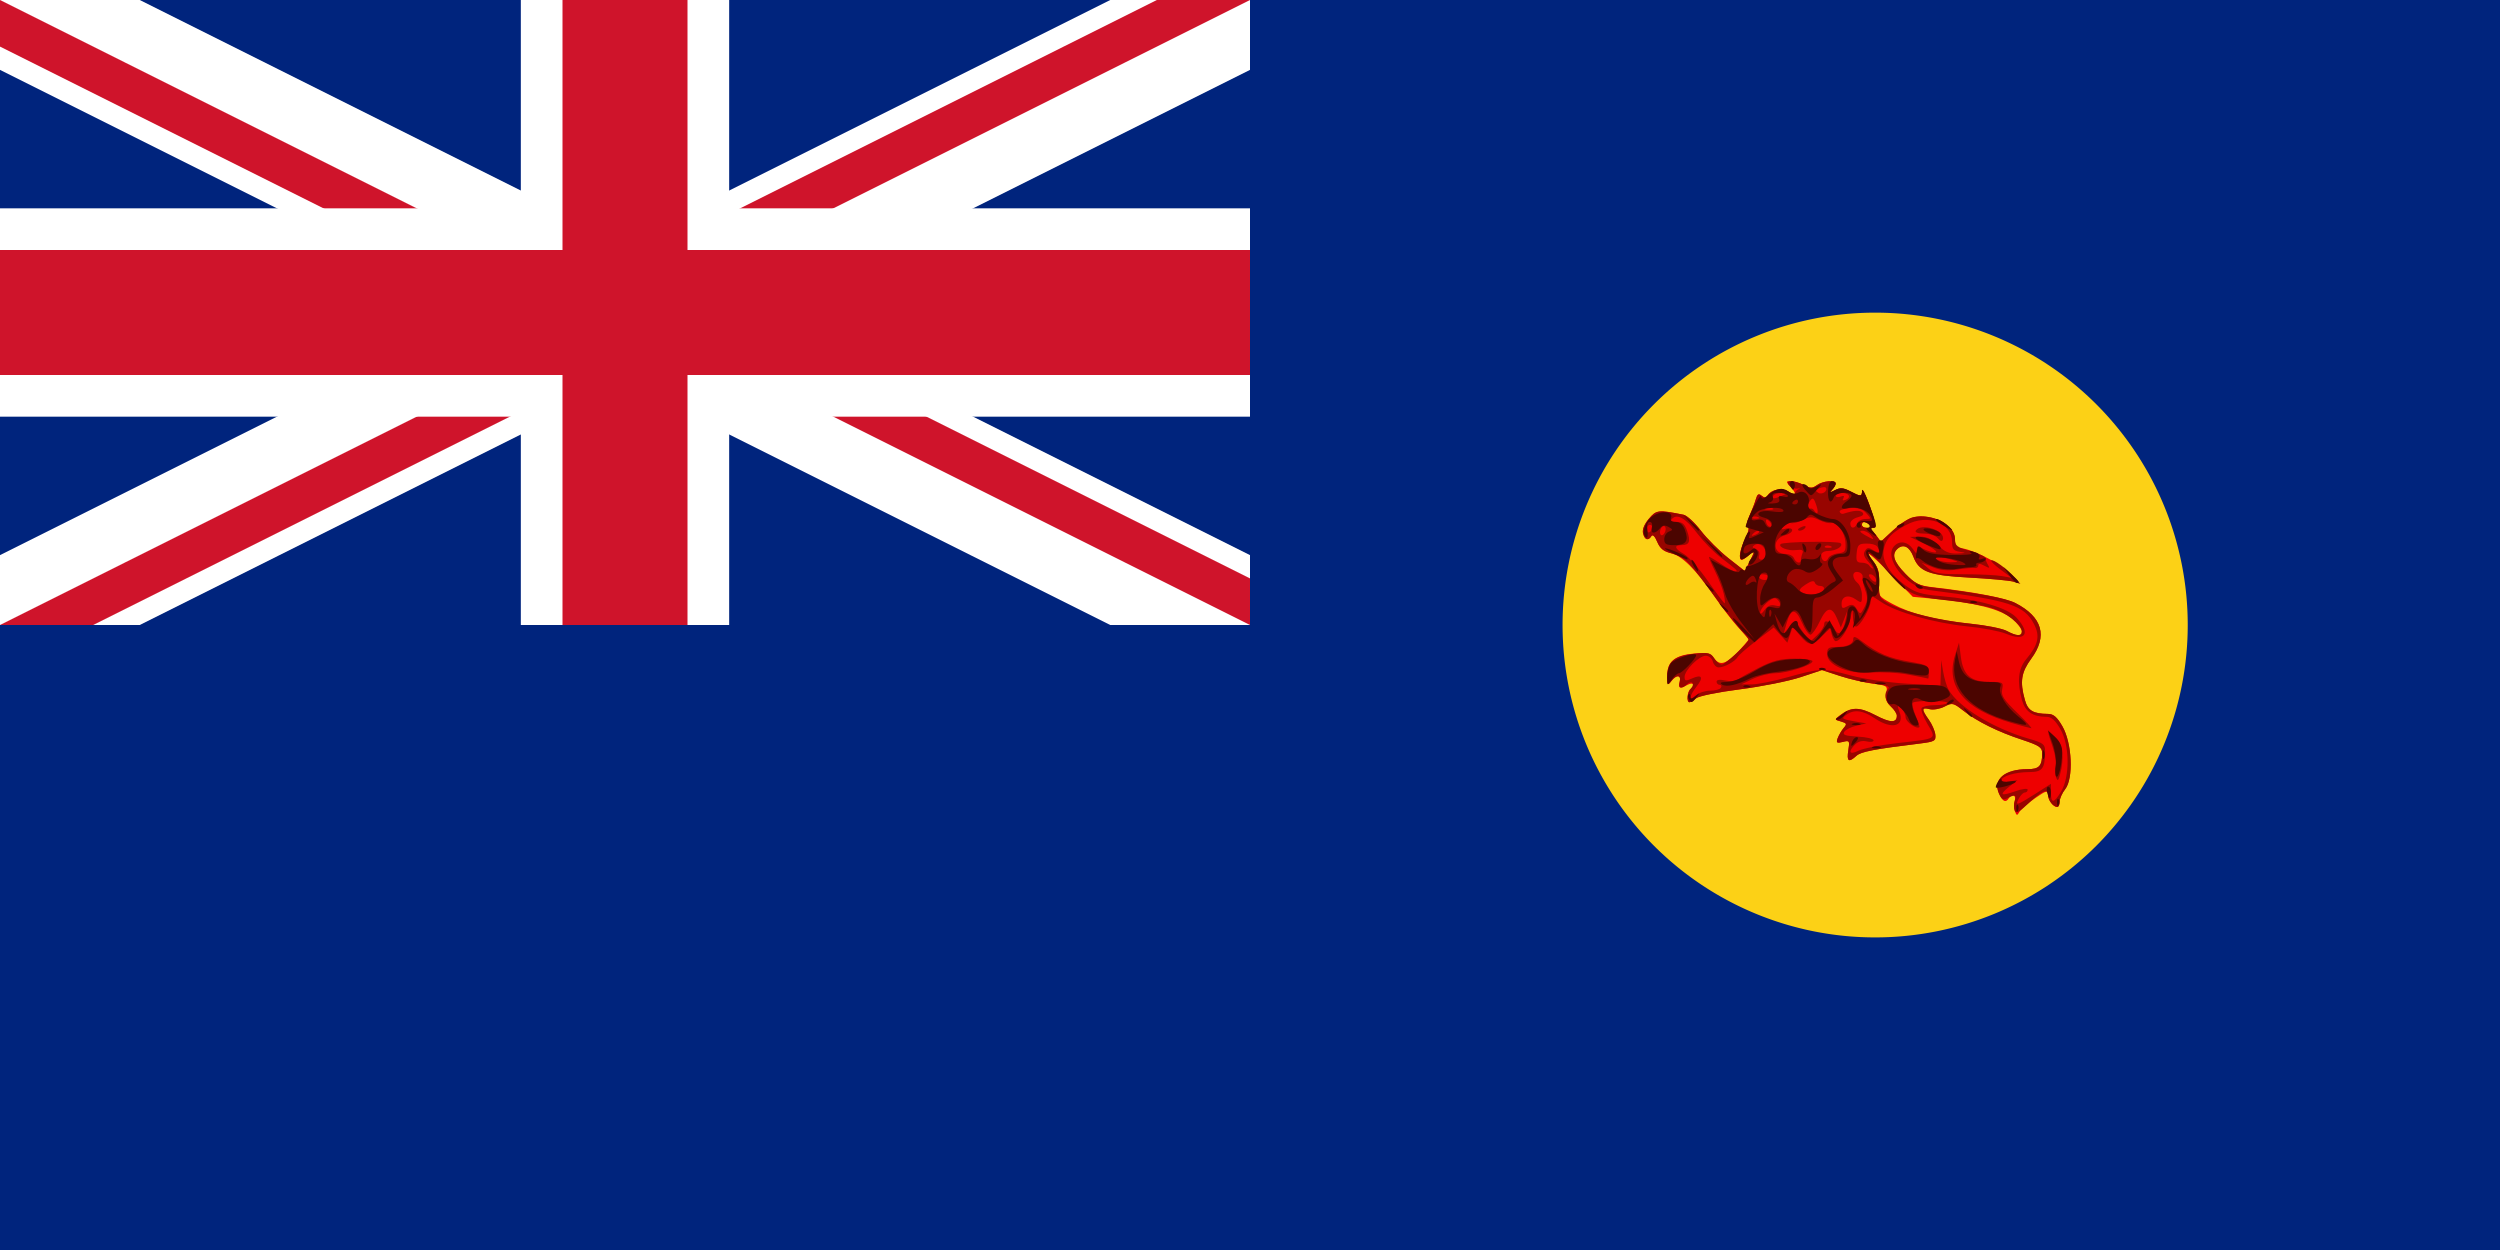
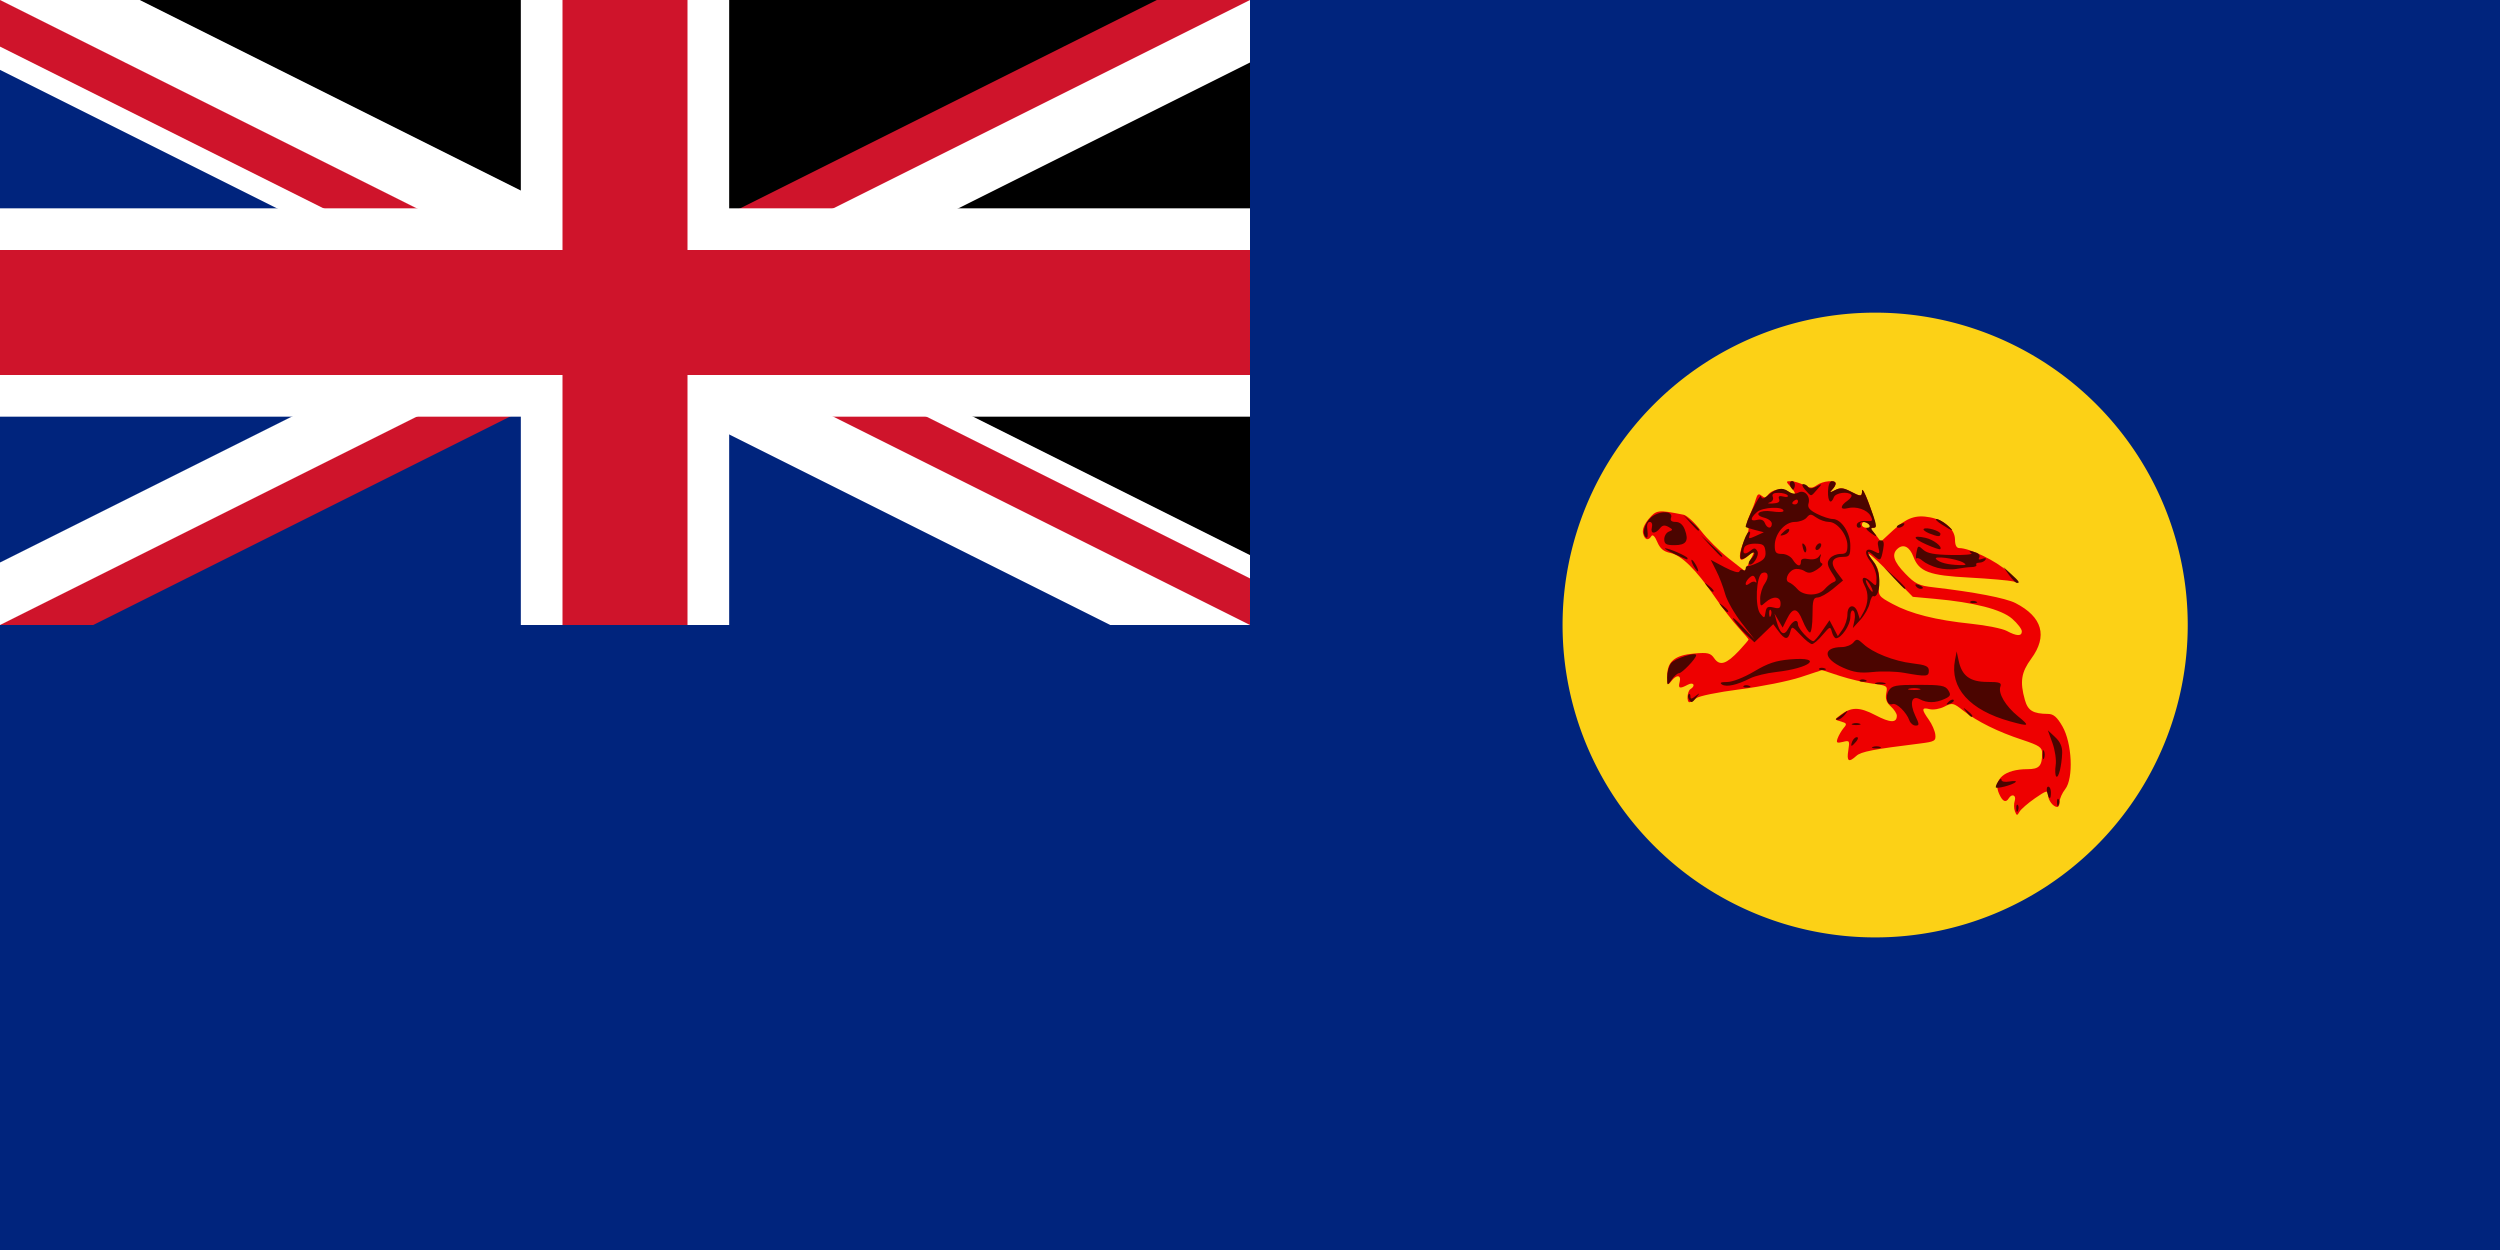
<svg xmlns="http://www.w3.org/2000/svg" xmlns:ns1="http://sodipodi.sourceforge.net/DTD/sodipodi-0.dtd" xmlns:ns2="http://www.inkscape.org/namespaces/inkscape" version="1.0" baseProfile="full" preserveAspectRatio="xMidYMid meet" zoomAndPan="magnify" id="Government_Ensign_of_the_United_Kingdom" viewBox="-15 -7.5 30 15" width="600" height="300" ns1:version="0.32" ns2:version="0.46" ns1:docname="Missing_Blue_Ensign.svg" ns2:output_extension="org.inkscape.output.svg.inkscape" ns1:docbase="C:\Documents and Settings\Brendan!\Desktop">
  <ns1:namedview ns2:window-height="750" ns2:window-width="1280" ns2:pageshadow="2" ns2:pageopacity="0.0" guidetolerance="10.0" gridtolerance="10.0" objecttolerance="10.0" borderopacity="1.0" bordercolor="#666666" pagecolor="#ffffff" id="base" width="600px" height="300px" ns2:zoom="1" ns2:cx="365.94298" ns2:cy="125" ns2:window-x="-8" ns2:window-y="-8" ns2:current-layer="Government_Ensign_of_the_United_Kingdom" showgrid="false" />
  <defs id="defs3">
    <ns2:perspective ns1:type="inkscape:persp3d" ns2:vp_x="0 : 150 : 1" ns2:vp_y="0 : 1000 : 0" ns2:vp_z="600 : 150 : 1" ns2:persp3d-origin="300 : 100 : 1" id="perspective21" />
    <clipPath id="border">
      <rect x="-15" y="-7.5" width="30" height="15" id="rect6" />
    </clipPath>
    <ns2:perspective id="perspective2401" ns2:persp3d-origin="372.04724 : 350.78739 : 1" ns2:vp_z="744.09448 : 526.18109 : 1" ns2:vp_y="0 : 1000 : 0" ns2:vp_x="0 : 526.18109 : 1" ns1:type="inkscape:persp3d" />
    <ns2:perspective id="perspective2600" ns2:persp3d-origin="300 : 100 : 1" ns2:vp_z="600 : 150 : 1" ns2:vp_y="0 : 1000 : 0" ns2:vp_x="0 : 150 : 1" ns1:type="inkscape:persp3d" />
  </defs>
  <rect x="-15" y="-7.5" width="30" height="15" id="rect8" style="fill: rgb(0, 36, 125);" />
  <path ns1:type="arc" style="opacity: 1; fill: rgb(252, 209, 22); fill-opacity: 1; stroke: none; stroke-width: 10; stroke-linecap: butt; stroke-linejoin: bevel; stroke-miterlimit: 4; stroke-dasharray: none; stroke-opacity: 1;" id="path2626" ns1:cx="5.2249999" ns1:cy="-0.47499999" ns1:rx="3.875" ns1:ry="3.7750001" d="M 9.1,-0.475 A 3.875,3.775 0 1 1 1.35,-0.475 A 3.875,3.775 0 1 1 9.1,-0.475 z" transform="matrix(0.968, 0, 0, 0.993, 2.444, 0.472)" />
  <g id="canton" transform="matrix(0.5, 0, 0, 0.5, -7.5, -3.75)">
    <g clip-path="url(#border)" id="g11">
      <circle r="20" id="circle13" cx="0" cy="0" ns1:cx="0" ns1:cy="0" ns1:rx="20" ns1:ry="20" style="fill: rgb(0, 36, 125);" />
-       <path d="M -20,-10 L 20,10 M -20,10 L 20,-10" id="diags_white" style="stroke: rgb(255, 255, 255); stroke-width: 3;" />
+       <path d="M -20,-10 L 20,10 L 20,-10" id="diags_white" style="stroke: rgb(255, 255, 255); stroke-width: 3;" />
      <path d="M -20,-10 L 20,10 M -20,10 L 20,-10" id="diags_red" style="stroke: rgb(207, 20, 43); stroke-width: 2;" />
      <path d="M 0,0 L 20,10 L 17,10 L -3,0 M 0,0 L 20,-10 L 23,-10 L 3,0 M 0,0 L -20,10 L -23,10 L -3,0 M 0,0 L -20,-10 L -17,-10 L 3,0" id="eraser_white" style="fill: rgb(255, 255, 255); stroke: none;" />
      <path d="M -20,0 L 20,0 M 0,-10 L 0,10" id="cross_white" style="stroke: rgb(255, 255, 255); stroke-width: 5;" />
      <path d="M -20,0 L 20,0 M 0,-10 L 0,10" id="cross_red" style="stroke: rgb(207, 20, 43); stroke-width: 3;" />
    </g>
  </g>
  <path id="path2176" d="M 9.179,2.236 C 9.166,2.202 9.165,2.145 9.177,2.11 C 9.198,2.042 9.143,2.019 9.105,2.08 C 9.07,2.137 9.031,2.12 8.989,2.025 C 8.911,1.854 9.054,1.73 9.33,1.73 C 9.471,1.73 9.506,1.692 9.506,1.538 C 9.506,1.469 9.472,1.446 9.271,1.379 C 8.977,1.283 8.725,1.158 8.56,1.028 C 8.44,0.933 8.427,0.931 8.334,0.979 C 8.28,1.007 8.2,1.021 8.156,1.01 C 8.058,0.985 8.056,1.011 8.146,1.137 C 8.184,1.19 8.219,1.271 8.224,1.316 C 8.232,1.391 8.216,1.4 8.041,1.422 C 7.481,1.491 7.332,1.52 7.277,1.57 C 7.184,1.655 7.158,1.637 7.18,1.503 C 7.198,1.388 7.195,1.382 7.114,1.403 C 7.042,1.421 7.032,1.414 7.052,1.359 C 7.065,1.323 7.097,1.269 7.123,1.237 C 7.166,1.188 7.162,1.178 7.092,1.158 C 7.013,1.136 7.013,1.135 7.082,1.083 C 7.214,0.981 7.312,0.981 7.505,1.082 C 7.684,1.176 7.762,1.178 7.762,1.088 C 7.762,1.063 7.729,1.013 7.69,0.977 C 7.638,0.931 7.622,0.885 7.635,0.819 C 7.653,0.731 7.646,0.726 7.473,0.704 C 7.373,0.691 7.195,0.649 7.078,0.611 L 6.864,0.541 L 6.607,0.626 C 6.465,0.673 6.137,0.739 5.878,0.772 C 5.612,0.806 5.383,0.853 5.352,0.88 C 5.322,0.906 5.287,0.927 5.274,0.927 C 5.237,0.927 5.246,0.794 5.285,0.77 C 5.352,0.729 5.322,0.679 5.253,0.717 C 5.155,0.769 5.135,0.762 5.156,0.683 C 5.178,0.597 5.117,0.592 5.055,0.674 C 5.013,0.729 5.008,0.722 5.007,0.61 C 5.006,0.438 5.099,0.361 5.333,0.342 C 5.494,0.328 5.527,0.336 5.572,0.401 C 5.638,0.495 5.717,0.47 5.87,0.307 C 5.932,0.24 5.983,0.181 5.983,0.174 C 5.983,0.168 5.928,0.104 5.861,0.03 C 5.793,-0.043 5.664,-0.211 5.573,-0.344 C 5.352,-0.666 5.177,-0.838 5.043,-0.865 C 4.963,-0.881 4.921,-0.917 4.887,-0.997 C 4.86,-1.063 4.832,-1.091 4.817,-1.067 C 4.78,-1.007 4.737,-1.02 4.717,-1.098 C 4.705,-1.143 4.73,-1.207 4.786,-1.274 C 4.877,-1.382 4.898,-1.384 5.203,-1.323 C 5.244,-1.314 5.338,-1.228 5.411,-1.131 C 5.485,-1.035 5.634,-0.886 5.742,-0.801 L 5.938,-0.647 L 5.986,-0.741 C 6.065,-0.899 6.065,-0.908 5.994,-0.844 C 5.956,-0.811 5.915,-0.783 5.902,-0.783 C 5.858,-0.783 5.878,-0.908 5.944,-1.036 C 5.982,-1.112 5.994,-1.169 5.973,-1.176 C 5.952,-1.184 5.959,-1.234 5.993,-1.309 C 6.023,-1.375 6.058,-1.465 6.07,-1.509 C 6.088,-1.572 6.104,-1.581 6.14,-1.551 C 6.173,-1.523 6.193,-1.524 6.21,-1.552 C 6.257,-1.628 6.381,-1.651 6.463,-1.599 C 6.555,-1.541 6.565,-1.572 6.483,-1.662 C 6.429,-1.722 6.43,-1.726 6.492,-1.726 C 6.529,-1.726 6.599,-1.704 6.649,-1.678 C 6.725,-1.639 6.749,-1.639 6.804,-1.679 C 6.874,-1.73 7.029,-1.743 7.029,-1.698 C 7.029,-1.683 7.01,-1.649 6.986,-1.624 C 6.95,-1.586 6.956,-1.585 7.02,-1.618 C 7.082,-1.65 7.12,-1.647 7.202,-1.605 C 7.332,-1.537 7.343,-1.538 7.345,-1.612 C 7.346,-1.646 7.387,-1.566 7.435,-1.435 C 7.521,-1.201 7.523,-1.113 7.441,-1.196 C 7.39,-1.246 7.343,-1.249 7.343,-1.202 C 7.343,-1.183 7.366,-1.167 7.394,-1.167 C 7.422,-1.167 7.473,-1.13 7.508,-1.084 L 7.57,-1 L 7.716,-1.135 C 7.881,-1.287 7.988,-1.325 8.16,-1.292 C 8.334,-1.26 8.46,-1.148 8.46,-1.025 C 8.46,-0.959 8.478,-0.923 8.511,-0.923 C 8.637,-0.923 8.956,-0.768 9.094,-0.64 C 9.222,-0.52 9.232,-0.502 9.158,-0.523 C 9.11,-0.535 8.873,-0.556 8.632,-0.569 C 8.148,-0.594 8.028,-0.639 7.96,-0.821 C 7.916,-0.937 7.843,-0.976 7.775,-0.919 C 7.695,-0.852 7.721,-0.763 7.864,-0.616 C 7.983,-0.493 8.026,-0.472 8.204,-0.452 C 8.689,-0.396 9.066,-0.324 9.186,-0.263 C 9.509,-0.097 9.574,0.133 9.375,0.404 C 9.255,0.567 9.237,0.68 9.298,0.897 C 9.334,1.028 9.396,1.065 9.576,1.067 C 9.642,1.067 9.685,1.105 9.749,1.216 C 9.865,1.417 9.884,1.84 9.783,1.969 C 9.746,2.016 9.716,2.083 9.716,2.119 C 9.716,2.155 9.703,2.184 9.688,2.184 C 9.638,2.184 9.576,2.102 9.576,2.036 C 9.576,1.98 9.556,1.985 9.42,2.079 C 9.335,2.138 9.251,2.211 9.234,2.241 C 9.206,2.291 9.2,2.29 9.179,2.236 z M 9.262,0.076 C 9.262,0.049 9.21,-0.019 9.146,-0.075 C 9.018,-0.187 8.688,-0.272 8.216,-0.314 L 7.954,-0.338 L 7.703,-0.595 C 7.45,-0.856 7.346,-0.933 7.483,-0.758 C 7.539,-0.687 7.555,-0.624 7.547,-0.505 C 7.537,-0.348 7.539,-0.346 7.71,-0.253 C 7.928,-0.135 8.227,-0.059 8.653,-0.015 C 8.837,0.004 9.029,0.043 9.081,0.071 C 9.201,0.136 9.262,0.137 9.262,0.076 z" style="fill: rgb(238, 0, 0);" />
-   <path id="path2174" d="M 9.176,2.226 C 9.165,2.198 9.165,2.145 9.177,2.11 C 9.2,2.037 9.181,2.03 9.09,2.078 C 9.04,2.105 9.02,2.094 8.988,2.024 C 8.911,1.854 9.055,1.73 9.33,1.73 C 9.471,1.73 9.506,1.692 9.506,1.538 C 9.506,1.469 9.472,1.446 9.271,1.379 C 8.977,1.283 8.725,1.158 8.56,1.028 C 8.44,0.933 8.427,0.931 8.334,0.979 C 8.28,1.007 8.2,1.021 8.156,1.01 C 8.058,0.985 8.056,1.011 8.146,1.137 C 8.184,1.19 8.219,1.271 8.224,1.316 C 8.232,1.391 8.216,1.4 8.041,1.422 C 7.481,1.491 7.332,1.52 7.277,1.57 C 7.184,1.655 7.158,1.637 7.18,1.503 C 7.198,1.388 7.195,1.382 7.114,1.403 C 7.042,1.421 7.032,1.414 7.052,1.359 C 7.065,1.323 7.097,1.269 7.123,1.237 C 7.166,1.188 7.162,1.178 7.092,1.158 C 7.013,1.136 7.013,1.135 7.082,1.083 C 7.214,0.981 7.312,0.981 7.505,1.082 C 7.684,1.176 7.762,1.178 7.762,1.088 C 7.762,1.063 7.731,1.015 7.692,0.98 C 7.616,0.91 7.602,0.822 7.659,0.765 C 7.685,0.739 7.636,0.721 7.494,0.705 C 7.382,0.692 7.195,0.65 7.078,0.611 L 6.864,0.541 L 6.607,0.626 C 6.465,0.673 6.137,0.739 5.878,0.772 C 5.612,0.806 5.383,0.853 5.352,0.88 C 5.322,0.906 5.287,0.927 5.274,0.927 C 5.234,0.927 5.248,0.804 5.292,0.76 C 5.314,0.738 5.322,0.708 5.308,0.695 C 5.295,0.681 5.265,0.689 5.243,0.712 C 5.179,0.775 5.135,0.761 5.156,0.683 C 5.178,0.597 5.117,0.592 5.055,0.674 C 5.013,0.729 5.008,0.722 5.007,0.61 C 5.006,0.441 5.093,0.369 5.331,0.345 C 5.501,0.327 5.528,0.333 5.569,0.399 C 5.595,0.44 5.636,0.474 5.661,0.474 C 5.703,0.474 5.983,0.213 5.983,0.174 C 5.983,0.164 5.942,0.114 5.892,0.062 C 5.842,0.01 5.709,-0.158 5.597,-0.312 C 5.263,-0.769 5.219,-0.814 5.07,-0.855 C 4.965,-0.883 4.92,-0.918 4.886,-0.999 C 4.859,-1.064 4.832,-1.091 4.817,-1.067 C 4.78,-1.007 4.737,-1.02 4.717,-1.098 C 4.705,-1.143 4.73,-1.207 4.786,-1.274 C 4.877,-1.382 4.898,-1.384 5.203,-1.323 C 5.244,-1.314 5.338,-1.228 5.411,-1.131 C 5.485,-1.035 5.634,-0.886 5.742,-0.801 L 5.938,-0.647 L 5.986,-0.741 C 6.065,-0.899 6.065,-0.908 5.994,-0.844 C 5.956,-0.811 5.915,-0.783 5.902,-0.783 C 5.858,-0.783 5.878,-0.908 5.944,-1.036 C 5.982,-1.112 5.994,-1.169 5.973,-1.176 C 5.952,-1.184 5.959,-1.234 5.993,-1.309 C 6.023,-1.375 6.058,-1.465 6.07,-1.509 C 6.088,-1.572 6.104,-1.581 6.14,-1.551 C 6.173,-1.523 6.193,-1.524 6.21,-1.552 C 6.257,-1.628 6.381,-1.651 6.463,-1.599 C 6.506,-1.572 6.541,-1.565 6.541,-1.583 C 6.541,-1.601 6.561,-1.623 6.585,-1.631 C 6.609,-1.639 6.601,-1.642 6.569,-1.637 C 6.536,-1.632 6.491,-1.65 6.468,-1.677 C 6.414,-1.743 6.524,-1.743 6.649,-1.678 C 6.725,-1.639 6.749,-1.639 6.804,-1.679 C 6.874,-1.73 7.029,-1.743 7.029,-1.698 C 7.029,-1.683 7.01,-1.649 6.986,-1.624 C 6.95,-1.586 6.956,-1.585 7.02,-1.618 C 7.082,-1.65 7.12,-1.647 7.202,-1.605 C 7.332,-1.537 7.343,-1.538 7.345,-1.612 C 7.346,-1.646 7.387,-1.566 7.435,-1.435 C 7.521,-1.201 7.523,-1.113 7.441,-1.196 C 7.39,-1.246 7.343,-1.249 7.343,-1.202 C 7.343,-1.183 7.366,-1.167 7.394,-1.167 C 7.422,-1.167 7.473,-1.13 7.508,-1.084 L 7.57,-1 L 7.716,-1.135 C 7.797,-1.209 7.903,-1.28 7.952,-1.292 C 8.174,-1.348 8.46,-1.202 8.46,-1.033 C 8.46,-0.95 8.48,-0.934 8.643,-0.887 C 8.744,-0.859 8.826,-0.819 8.827,-0.8 C 8.827,-0.781 8.841,-0.745 8.857,-0.719 C 8.881,-0.68 8.873,-0.679 8.813,-0.711 C 8.761,-0.739 8.739,-0.739 8.739,-0.713 C 8.739,-0.692 8.719,-0.679 8.695,-0.684 C 8.671,-0.688 8.578,-0.68 8.489,-0.666 C 8.372,-0.648 8.288,-0.655 8.192,-0.694 L 8.059,-0.748 L 8.141,-0.678 C 8.211,-0.619 8.274,-0.609 8.564,-0.609 C 8.751,-0.609 8.958,-0.599 9.022,-0.587 L 9.14,-0.566 L 9.009,-0.663 C 8.937,-0.716 8.885,-0.767 8.894,-0.775 C 8.915,-0.796 9.088,-0.671 9.175,-0.572 L 9.245,-0.493 L 9.158,-0.52 C 9.11,-0.534 8.873,-0.556 8.632,-0.569 C 8.148,-0.594 8.028,-0.639 7.96,-0.821 C 7.916,-0.937 7.843,-0.976 7.775,-0.919 C 7.695,-0.852 7.721,-0.763 7.864,-0.615 C 7.976,-0.5 8.033,-0.47 8.17,-0.453 C 8.758,-0.381 9.07,-0.322 9.184,-0.264 C 9.509,-0.097 9.575,0.132 9.375,0.404 C 9.255,0.567 9.237,0.68 9.298,0.897 C 9.334,1.028 9.396,1.065 9.576,1.067 C 9.642,1.067 9.685,1.105 9.749,1.216 C 9.865,1.417 9.884,1.84 9.783,1.969 C 9.746,2.016 9.716,2.083 9.716,2.119 C 9.716,2.155 9.703,2.184 9.688,2.184 C 9.638,2.184 9.576,2.102 9.576,2.036 C 9.576,1.955 9.495,1.994 9.319,2.161 C 9.223,2.251 9.191,2.265 9.176,2.226 z M 9.421,2.028 L 9.611,1.906 L 9.611,2.01 C 9.611,2.145 9.646,2.142 9.732,2.001 C 9.84,1.824 9.837,1.443 9.725,1.25 C 9.663,1.143 9.617,1.102 9.558,1.102 C 9.393,1.102 9.303,1.04 9.264,0.903 C 9.203,0.681 9.218,0.525 9.314,0.411 C 9.46,0.237 9.483,0.134 9.408,-0.011 C 9.29,-0.238 9.118,-0.294 8.147,-0.42 C 7.868,-0.457 7.593,-0.81 7.734,-0.951 C 7.799,-1.016 7.892,-1 7.952,-0.915 C 8,-0.846 8.006,-0.845 8.006,-0.902 C 8.006,-0.948 8.018,-0.957 8.05,-0.932 C 8.074,-0.913 8.131,-0.889 8.177,-0.877 C 8.293,-0.849 8.223,-0.915 8.052,-0.995 L 7.919,-1.057 L 8.035,-1.06 C 8.12,-1.062 8.179,-1.034 8.256,-0.958 C 8.337,-0.876 8.389,-0.854 8.489,-0.858 C 8.594,-0.863 8.6,-0.866 8.521,-0.878 C 8.441,-0.89 8.425,-0.91 8.425,-0.995 C 8.425,-1.226 8.133,-1.338 7.879,-1.203 C 7.694,-1.105 7.629,-1.034 7.604,-0.903 C 7.579,-0.771 7.678,-0.61 7.866,-0.474 C 7.983,-0.389 8.055,-0.367 8.294,-0.346 C 8.75,-0.307 9.088,-0.209 9.201,-0.085 C 9.373,0.104 9.305,0.203 9.072,0.105 C 8.998,0.074 8.786,0.034 8.602,0.016 C 8.211,-0.024 7.757,-0.152 7.576,-0.275 C 7.45,-0.361 7.448,-0.361 7.448,-0.289 C 7.448,-0.205 7.319,0.02 7.271,0.02 C 7.253,0.02 7.237,-0.031 7.235,-0.094 L 7.231,-0.207 L 7.205,-0.076 C 7.182,0.047 7.085,0.194 7.028,0.194 C 7.014,0.194 6.994,0.159 6.982,0.117 L 6.962,0.039 L 6.863,0.134 C 6.738,0.254 6.707,0.253 6.599,0.125 L 6.512,0.021 L 6.48,0.116 L 6.448,0.212 L 6.366,0.121 L 6.285,0.03 L 6.082,0.184 C 5.971,0.269 5.867,0.358 5.853,0.383 C 5.82,0.439 5.692,0.509 5.623,0.509 C 5.595,0.509 5.564,0.477 5.554,0.439 C 5.544,0.4 5.507,0.369 5.469,0.369 C 5.389,0.369 5.215,0.542 5.215,0.623 C 5.215,0.673 5.228,0.676 5.303,0.642 C 5.423,0.587 5.447,0.627 5.359,0.738 C 5.268,0.854 5.262,0.925 5.349,0.846 C 5.384,0.814 5.462,0.788 5.521,0.788 C 5.581,0.788 5.64,0.772 5.651,0.753 C 5.663,0.734 5.656,0.718 5.636,0.718 C 5.616,0.718 5.599,0.701 5.599,0.68 C 5.599,0.657 5.638,0.651 5.705,0.666 C 5.764,0.679 5.83,0.674 5.853,0.655 C 5.877,0.636 5.992,0.572 6.109,0.512 C 6.279,0.426 6.367,0.404 6.537,0.404 C 6.654,0.404 6.75,0.418 6.75,0.435 C 6.75,0.481 6.446,0.578 6.299,0.579 C 6.231,0.58 6.112,0.61 6.035,0.646 L 5.896,0.712 L 6.018,0.713 C 6.085,0.714 6.281,0.675 6.454,0.626 C 6.844,0.517 6.88,0.516 7.213,0.606 C 7.364,0.648 7.66,0.691 7.884,0.704 L 8.285,0.728 L 8.29,0.575 L 8.294,0.421 L 8.318,0.561 C 8.331,0.638 8.359,0.733 8.381,0.773 C 8.495,0.98 8.917,1.24 9.341,1.363 C 9.521,1.415 9.541,1.431 9.541,1.515 C 9.54,1.726 9.509,1.765 9.348,1.765 C 9.184,1.765 9.018,1.815 9.018,1.864 C 9.018,1.881 9.061,1.888 9.114,1.878 L 9.21,1.861 L 9.112,1.939 C 8.985,2.041 9.007,2.058 9.187,1.994 C 9.267,1.966 9.332,1.958 9.332,1.976 C 9.332,1.995 9.317,2.01 9.298,2.01 C 9.28,2.01 9.248,2.041 9.227,2.08 C 9.176,2.175 9.201,2.168 9.421,2.028 z M 9.673,1.83 C 9.661,1.798 9.659,1.74 9.669,1.7 C 9.68,1.661 9.663,1.554 9.632,1.464 C 9.56,1.251 9.56,1.25 9.663,1.346 C 9.754,1.431 9.775,1.601 9.719,1.8 C 9.7,1.87 9.691,1.876 9.673,1.83 z M 9.14,1.176 C 8.569,1.01 8.341,0.735 8.462,0.357 L 8.508,0.212 L 8.53,0.382 C 8.558,0.603 8.65,0.683 8.877,0.683 C 9.037,0.683 9.043,0.687 9.026,0.773 C 9.012,0.846 9.044,0.896 9.205,1.052 C 9.312,1.156 9.389,1.241 9.375,1.239 C 9.361,1.238 9.255,1.209 9.14,1.176 z M 7.902,0.596 C 7.777,0.572 7.578,0.561 7.46,0.571 C 7.185,0.593 6.925,0.485 6.925,0.348 C 6.925,0.279 6.942,0.264 7.027,0.264 C 7.166,0.264 7.239,0.232 7.239,0.169 C 7.239,0.129 7.266,0.137 7.352,0.202 C 7.535,0.342 7.666,0.397 7.913,0.44 C 8.124,0.477 8.146,0.489 8.146,0.564 C 8.146,0.611 8.142,0.646 8.137,0.643 C 8.132,0.64 8.026,0.619 7.902,0.596 z M 8.254,-1.041 C 8.227,-1.073 8.155,-1.097 8.087,-1.097 C 8.016,-1.097 7.976,-1.112 7.989,-1.132 C 8.051,-1.232 8.35,-1.134 8.314,-1.025 C 8.305,-0.999 8.284,-1.005 8.254,-1.041 z M 7.762,1.418 C 8.259,1.361 8.239,1.374 8.13,1.189 C 8.079,1.102 8.047,1.016 8.059,0.997 C 8.071,0.978 8.141,0.962 8.216,0.962 C 8.29,0.962 8.358,0.951 8.367,0.936 C 8.387,0.905 7.985,0.902 7.954,0.933 C 7.942,0.945 7.957,1.014 7.987,1.086 C 8.017,1.158 8.038,1.221 8.033,1.226 C 7.999,1.255 7.867,1.162 7.867,1.107 C 7.867,1.071 7.843,1.021 7.813,0.996 C 7.767,0.958 7.764,0.963 7.793,1.04 C 7.861,1.217 7.703,1.259 7.497,1.12 C 7.353,1.022 7.248,1.01 7.153,1.079 C 7.094,1.122 7.103,1.129 7.242,1.154 L 7.396,1.181 L 7.278,1.208 C 7.213,1.223 7.147,1.256 7.131,1.282 C 7.108,1.319 7.142,1.331 7.292,1.339 C 7.397,1.345 7.483,1.365 7.483,1.384 C 7.483,1.402 7.446,1.408 7.401,1.397 C 7.348,1.384 7.298,1.397 7.261,1.434 C 7.173,1.522 7.193,1.563 7.3,1.509 C 7.353,1.482 7.561,1.441 7.762,1.418 z M 6.89,-0.007 C 6.89,-0.077 6.97,-0.041 7.016,0.05 C 7.062,0.143 7.117,0.094 7.149,-0.068 L 7.169,-0.172 L 7.13,-0.071 L 7.09,0.03 L 7.044,-0.08 C 6.981,-0.229 6.919,-0.218 6.837,-0.043 C 6.799,0.038 6.75,0.109 6.729,0.116 C 6.708,0.122 6.66,0.057 6.623,-0.029 C 6.546,-0.207 6.489,-0.202 6.437,-0.013 L 6.403,0.107 L 6.475,0.02 C 6.52,-0.036 6.552,-0.052 6.563,-0.026 C 6.573,-0.003 6.613,0.057 6.652,0.107 L 6.724,0.199 L 6.807,0.121 C 6.853,0.078 6.89,0.02 6.89,-0.007 z M 9.262,0.079 C 9.262,-0.004 9.071,-0.153 8.895,-0.206 C 8.799,-0.235 8.557,-0.276 8.355,-0.297 C 7.943,-0.341 7.873,-0.377 7.619,-0.679 C 7.467,-0.859 7.35,-0.927 7.483,-0.758 C 7.536,-0.69 7.555,-0.623 7.548,-0.521 C 7.544,-0.443 7.552,-0.359 7.567,-0.334 C 7.64,-0.217 8.148,-0.067 8.649,-0.015 C 8.835,0.004 9.029,0.043 9.081,0.071 C 9.199,0.135 9.262,0.138 9.262,0.079 z M 6.301,-0.234 C 6.354,-0.22 6.371,-0.228 6.36,-0.261 C 6.352,-0.286 6.327,-0.313 6.306,-0.321 C 6.258,-0.336 6.122,-0.207 6.122,-0.147 C 6.122,-0.124 6.146,-0.138 6.174,-0.179 C 6.21,-0.23 6.25,-0.247 6.301,-0.234 z M 7.382,-0.42 C 7.36,-0.482 7.346,-0.552 7.351,-0.577 C 7.356,-0.602 7.333,-0.628 7.3,-0.635 C 7.224,-0.652 7.218,-0.564 7.291,-0.504 C 7.32,-0.48 7.343,-0.414 7.343,-0.358 C 7.343,-0.261 7.34,-0.258 7.27,-0.307 C 7.18,-0.37 7.099,-0.346 7.099,-0.255 C 7.099,-0.198 7.111,-0.193 7.168,-0.224 C 7.224,-0.254 7.246,-0.248 7.281,-0.191 C 7.323,-0.123 7.326,-0.123 7.374,-0.214 C 7.412,-0.289 7.414,-0.331 7.382,-0.42 z M 5.685,-0.373 C 5.671,-0.435 5.623,-0.561 5.577,-0.652 C 5.531,-0.744 5.501,-0.818 5.51,-0.818 C 5.519,-0.818 5.584,-0.779 5.655,-0.731 C 5.725,-0.683 5.8,-0.644 5.82,-0.644 C 5.863,-0.644 5.851,-0.655 5.647,-0.812 C 5.567,-0.873 5.442,-1.001 5.369,-1.097 C 5.229,-1.281 5.129,-1.339 5.065,-1.275 C 5.037,-1.248 5.052,-1.237 5.118,-1.237 C 5.188,-1.237 5.217,-1.212 5.246,-1.128 C 5.29,-1.002 5.273,-0.958 5.178,-0.958 C 5.082,-0.958 5.095,-0.915 5.211,-0.849 C 5.265,-0.818 5.394,-0.672 5.496,-0.526 C 5.598,-0.379 5.688,-0.26 5.696,-0.26 C 5.703,-0.26 5.698,-0.311 5.685,-0.373 z M 6.835,-0.385 C 6.903,-0.412 6.907,-0.469 6.84,-0.469 C 6.813,-0.469 6.785,-0.487 6.778,-0.509 C 6.769,-0.537 6.733,-0.529 6.668,-0.486 C 6.596,-0.439 6.583,-0.416 6.617,-0.394 C 6.672,-0.36 6.759,-0.356 6.835,-0.385 z M 7.502,-0.571 C 7.489,-0.592 7.462,-0.609 7.442,-0.609 C 7.419,-0.609 7.421,-0.589 7.449,-0.555 C 7.497,-0.498 7.539,-0.511 7.502,-0.571 z M 6.227,-0.574 C 6.227,-0.593 6.195,-0.609 6.155,-0.609 C 6.116,-0.609 6.093,-0.593 6.105,-0.574 C 6.133,-0.528 6.227,-0.528 6.227,-0.574 z M 7.421,-0.758 C 7.369,-0.813 7.356,-0.852 7.379,-0.888 C 7.405,-0.931 7.423,-0.933 7.482,-0.896 C 7.553,-0.852 7.574,-0.874 7.526,-0.942 C 7.512,-0.963 7.453,-0.979 7.396,-0.977 C 7.304,-0.976 7.29,-0.962 7.28,-0.862 C 7.271,-0.768 7.281,-0.748 7.339,-0.748 C 7.378,-0.748 7.419,-0.733 7.431,-0.713 C 7.443,-0.694 7.462,-0.678 7.474,-0.678 C 7.485,-0.678 7.462,-0.714 7.421,-0.758 z M 6.611,-0.78 C 6.611,-0.798 6.619,-0.835 6.63,-0.862 C 6.644,-0.899 6.624,-0.908 6.551,-0.899 C 6.458,-0.886 6.333,-0.936 6.368,-0.971 C 6.398,-1 7.059,-1.01 7.088,-0.981 C 7.124,-0.945 7.031,-0.889 6.934,-0.888 C 6.889,-0.888 6.855,-0.866 6.855,-0.838 C 6.855,-0.767 6.914,-0.739 6.937,-0.798 C 6.947,-0.826 7,-0.853 7.054,-0.859 C 7.14,-0.869 7.151,-0.884 7.146,-0.986 C 7.14,-1.111 7.042,-1.249 6.976,-1.224 C 6.954,-1.216 6.889,-1.231 6.832,-1.259 C 6.742,-1.303 6.716,-1.303 6.63,-1.259 C 6.576,-1.231 6.513,-1.215 6.49,-1.224 C 6.467,-1.233 6.428,-1.217 6.405,-1.189 C 6.37,-1.146 6.375,-1.141 6.434,-1.157 C 6.475,-1.167 6.506,-1.159 6.506,-1.137 C 6.506,-1.116 6.468,-1.089 6.421,-1.077 C 6.268,-1.039 6.269,-0.853 6.424,-0.853 C 6.47,-0.853 6.517,-0.829 6.528,-0.801 C 6.55,-0.744 6.611,-0.729 6.611,-0.78 z M 6.576,-1.146 C 6.576,-1.154 6.6,-1.169 6.63,-1.181 C 6.661,-1.193 6.675,-1.187 6.663,-1.167 C 6.642,-1.134 6.576,-1.118 6.576,-1.146 z M 8.425,-0.783 C 8.377,-0.799 8.306,-0.812 8.268,-0.814 C 8.21,-0.817 8.207,-0.811 8.25,-0.783 C 8.279,-0.765 8.35,-0.751 8.407,-0.752 C 8.51,-0.755 8.51,-0.756 8.425,-0.783 z M 6.192,-0.849 C 6.192,-0.933 6.116,-0.997 6.057,-0.961 C 6.022,-0.939 6.025,-0.928 6.071,-0.91 C 6.105,-0.897 6.121,-0.866 6.11,-0.835 C 6.098,-0.804 6.11,-0.783 6.141,-0.783 C 6.169,-0.783 6.192,-0.813 6.192,-0.849 z M 6.966,-0.947 C 6.941,-0.957 6.911,-0.956 6.899,-0.944 C 6.888,-0.932 6.908,-0.924 6.945,-0.926 C 6.986,-0.927 6.994,-0.936 6.966,-0.947 z M 7.448,-1.08 C 7.424,-1.109 7.379,-1.132 7.348,-1.131 C 7.309,-1.13 7.318,-1.114 7.378,-1.08 C 7.49,-1.016 7.501,-1.016 7.448,-1.08 z M 4.982,-1.178 C 4.971,-1.195 4.95,-1.189 4.934,-1.164 C 4.919,-1.139 4.915,-1.104 4.926,-1.087 C 4.936,-1.069 4.958,-1.076 4.973,-1.101 C 4.989,-1.126 4.993,-1.161 4.982,-1.178 z M 6.106,-1.126 C 6.095,-1.136 6.067,-1.126 6.043,-1.102 C 6.009,-1.067 6.013,-1.063 6.063,-1.082 C 6.097,-1.095 6.117,-1.115 6.106,-1.126 z M 4.832,-1.169 C 4.832,-1.187 4.816,-1.202 4.797,-1.202 C 4.778,-1.202 4.762,-1.178 4.762,-1.148 C 4.762,-1.118 4.778,-1.103 4.797,-1.115 C 4.816,-1.127 4.832,-1.151 4.832,-1.169 z M 6.233,-1.245 C 6.208,-1.27 6.192,-1.272 6.192,-1.25 C 6.192,-1.203 6.233,-1.162 6.257,-1.185 C 6.267,-1.195 6.256,-1.222 6.233,-1.245 z M 7.286,-1.22 C 7.297,-1.248 7.341,-1.272 7.383,-1.272 C 7.457,-1.272 7.457,-1.274 7.395,-1.342 C 7.349,-1.394 7.296,-1.41 7.198,-1.403 C 7.125,-1.398 7.07,-1.378 7.076,-1.359 C 7.082,-1.34 7.102,-1.329 7.12,-1.335 C 7.248,-1.376 7.318,-1.381 7.349,-1.351 C 7.372,-1.327 7.354,-1.308 7.294,-1.293 C 7.244,-1.281 7.204,-1.247 7.204,-1.219 C 7.204,-1.152 7.26,-1.152 7.286,-1.22 z M 6.094,-1.296 C 6.069,-1.306 6.039,-1.305 6.027,-1.293 C 6.016,-1.281 6.036,-1.273 6.073,-1.275 C 6.114,-1.276 6.122,-1.285 6.094,-1.296 z M 6.801,-1.42 C 6.767,-1.529 6.752,-1.54 6.714,-1.48 C 6.672,-1.414 6.672,-1.367 6.713,-1.393 C 6.731,-1.404 6.755,-1.397 6.767,-1.377 C 6.806,-1.314 6.826,-1.339 6.801,-1.42 z M 6.271,-1.4 C 6.247,-1.41 6.207,-1.41 6.183,-1.4 C 6.159,-1.39 6.179,-1.382 6.227,-1.382 C 6.275,-1.382 6.295,-1.39 6.271,-1.4 z M 7.184,-1.555 C 7.158,-1.597 7.029,-1.595 7.029,-1.552 C 7.029,-1.534 7.056,-1.529 7.088,-1.541 C 7.126,-1.556 7.137,-1.55 7.121,-1.523 C 7.104,-1.496 7.114,-1.489 7.15,-1.503 C 7.179,-1.514 7.195,-1.538 7.184,-1.555 z M 6.384,-1.551 C 6.451,-1.58 6.451,-1.581 6.377,-1.584 C 6.335,-1.585 6.291,-1.571 6.279,-1.551 C 6.254,-1.51 6.288,-1.51 6.384,-1.551 z M 6.907,-1.651 C 6.899,-1.658 6.865,-1.654 6.831,-1.641 C 6.78,-1.621 6.778,-1.612 6.82,-1.586 C 6.867,-1.557 6.943,-1.614 6.907,-1.651 z" style="fill: rgb(152, 5, 0);" />
  <path id="path2172" d="M 9.195,2.205 C 9.194,2.168 9.202,2.147 9.213,2.159 C 9.225,2.17 9.226,2.201 9.216,2.226 C 9.205,2.254 9.197,2.245 9.195,2.205 z M 9.684,2.135 C 9.682,2.098 9.69,2.077 9.702,2.089 C 9.713,2.101 9.715,2.131 9.705,2.156 C 9.694,2.184 9.685,2.176 9.684,2.135 z M 9.566,2.01 C 9.556,1.971 9.562,1.94 9.579,1.94 C 9.597,1.94 9.611,1.971 9.611,2.01 C 9.611,2.099 9.589,2.099 9.566,2.01 z M 8.949,1.946 C 8.95,1.904 9.017,1.816 9.017,1.857 C 9.018,1.88 9.057,1.888 9.114,1.878 C 9.167,1.868 9.2,1.871 9.188,1.884 C 9.156,1.919 8.948,1.973 8.949,1.946 z M 9.675,1.818 C 9.662,1.805 9.659,1.744 9.668,1.684 C 9.678,1.623 9.661,1.503 9.63,1.418 L 9.574,1.263 L 9.662,1.346 C 9.723,1.402 9.749,1.463 9.746,1.536 C 9.74,1.693 9.702,1.845 9.675,1.818 z M 9.512,1.556 C 9.512,1.508 9.52,1.488 9.529,1.512 C 9.539,1.536 9.539,1.576 9.529,1.6 C 9.52,1.624 9.512,1.604 9.512,1.556 z M 7.474,1.463 C 7.498,1.453 7.537,1.453 7.561,1.463 C 7.585,1.473 7.566,1.481 7.518,1.481 C 7.47,1.481 7.45,1.473 7.474,1.463 z M 7.226,1.399 C 7.237,1.37 7.262,1.346 7.282,1.346 C 7.302,1.346 7.299,1.369 7.274,1.399 C 7.218,1.466 7.201,1.466 7.226,1.399 z M 7.23,1.184 C 7.254,1.174 7.293,1.174 7.317,1.184 C 7.341,1.193 7.322,1.201 7.274,1.201 C 7.226,1.201 7.206,1.193 7.23,1.184 z M 7.913,1.146 C 7.878,1.047 7.758,0.931 7.711,0.949 C 7.646,0.974 7.617,0.866 7.666,0.786 C 7.704,0.727 7.749,0.718 8.024,0.718 C 8.293,0.718 8.344,0.727 8.379,0.783 C 8.414,0.839 8.407,0.855 8.334,0.888 C 8.226,0.937 8.126,0.938 8.038,0.891 C 7.94,0.838 7.912,0.938 7.983,1.088 C 8.033,1.192 8.034,1.207 7.987,1.207 C 7.958,1.207 7.925,1.179 7.913,1.146 z M 8.032,0.764 C 7.999,0.755 7.944,0.755 7.91,0.764 C 7.877,0.773 7.904,0.78 7.971,0.78 C 8.039,0.78 8.066,0.773 8.032,0.764 z M 9.123,1.157 C 8.636,1.022 8.395,0.755 8.46,0.421 L 8.48,0.317 L 8.504,0.429 C 8.542,0.61 8.641,0.683 8.847,0.683 C 8.995,0.683 9.022,0.693 9.005,0.738 C 8.974,0.818 9.066,0.973 9.217,1.096 C 9.363,1.215 9.354,1.221 9.123,1.157 z M 7.032,1.127 C 7.04,1.122 7.078,1.094 7.117,1.066 C 7.181,1.019 7.183,1.019 7.139,1.076 C 7.112,1.109 7.074,1.137 7.054,1.137 C 7.034,1.137 7.024,1.133 7.032,1.127 z M 8.595,1.041 C 8.551,0.986 8.553,0.984 8.608,1.028 C 8.666,1.073 8.685,1.102 8.656,1.102 C 8.649,1.102 8.621,1.075 8.595,1.041 z M 8.381,0.923 C 8.404,0.899 8.433,0.889 8.443,0.899 C 8.454,0.91 8.435,0.93 8.4,0.943 C 8.351,0.962 8.347,0.958 8.381,0.923 z M 5.266,0.89 C 5.254,0.87 5.253,0.844 5.264,0.832 C 5.276,0.821 5.285,0.831 5.285,0.856 C 5.285,0.892 5.298,0.891 5.346,0.853 C 5.402,0.81 5.403,0.811 5.359,0.866 C 5.303,0.938 5.297,0.94 5.266,0.89 z M 5.665,0.715 C 5.631,0.693 5.65,0.684 5.727,0.684 C 5.792,0.683 5.927,0.63 6.05,0.557 C 6.216,0.458 6.31,0.427 6.489,0.412 C 6.887,0.38 6.729,0.517 6.314,0.564 C 6.199,0.577 6.059,0.611 6.002,0.64 C 5.844,0.72 5.718,0.748 5.665,0.715 z M 5.923,0.732 C 5.934,0.72 5.964,0.719 5.989,0.729 C 6.017,0.74 6.009,0.749 5.968,0.75 C 5.932,0.752 5.911,0.743 5.923,0.732 z M 5.006,0.628 C 5.006,0.57 5.026,0.494 5.051,0.461 C 5.094,0.402 5.356,0.318 5.354,0.364 C 5.352,0.403 5.185,0.578 5.149,0.578 C 5.13,0.578 5.09,0.613 5.06,0.656 C 5.006,0.733 5.006,0.733 5.006,0.628 z M 7.508,0.695 C 7.532,0.686 7.579,0.685 7.613,0.694 C 7.647,0.703 7.628,0.711 7.57,0.711 C 7.513,0.712 7.485,0.705 7.508,0.695 z M 7.318,0.662 C 7.33,0.65 7.36,0.649 7.385,0.659 C 7.413,0.67 7.404,0.679 7.364,0.68 C 7.327,0.682 7.306,0.674 7.318,0.662 z M 7.849,0.574 C 7.753,0.557 7.586,0.552 7.477,0.564 C 7.322,0.58 7.246,0.569 7.119,0.513 C 6.875,0.405 6.867,0.266 7.104,0.265 C 7.154,0.264 7.215,0.24 7.24,0.211 C 7.279,0.163 7.292,0.165 7.358,0.226 C 7.47,0.332 7.728,0.434 7.948,0.46 C 8.109,0.479 8.146,0.495 8.146,0.548 C 8.146,0.62 8.119,0.622 7.849,0.574 z M 6.83,0.522 C 6.841,0.511 6.871,0.51 6.896,0.52 C 6.924,0.531 6.916,0.539 6.875,0.541 C 6.839,0.542 6.818,0.534 6.83,0.522 z M 6.606,0.119 C 6.506,0.012 6.502,0.011 6.483,0.084 C 6.457,0.182 6.419,0.179 6.342,0.075 L 6.279,-0.01 L 6.166,0.099 L 6.053,0.208 L 5.945,0.105 C 5.886,0.049 5.821,-0.029 5.8,-0.068 C 5.78,-0.106 5.83,-0.067 5.911,0.02 L 6.058,0.177 L 5.899,-0.026 C 5.812,-0.138 5.722,-0.295 5.701,-0.375 C 5.679,-0.455 5.632,-0.58 5.595,-0.651 L 5.529,-0.782 L 5.694,-0.694 C 5.792,-0.642 5.865,-0.621 5.872,-0.642 C 5.879,-0.662 5.899,-0.67 5.916,-0.659 C 5.934,-0.648 5.948,-0.656 5.948,-0.676 C 5.948,-0.697 5.96,-0.711 5.974,-0.707 C 5.989,-0.704 6.044,-0.723 6.098,-0.749 C 6.173,-0.785 6.193,-0.817 6.185,-0.886 C 6.176,-0.961 6.157,-0.975 6.062,-0.976 C 5.996,-0.977 5.942,-0.957 5.931,-0.928 C 5.903,-0.855 5.938,-0.836 6.002,-0.889 C 6.049,-0.928 6.063,-0.928 6.088,-0.887 C 6.119,-0.837 6.026,-0.693 5.988,-0.731 C 5.978,-0.741 5.989,-0.768 6.011,-0.791 C 6.082,-0.862 6.056,-0.902 5.983,-0.835 C 5.944,-0.801 5.902,-0.782 5.89,-0.795 C 5.861,-0.824 5.938,-1.087 5.983,-1.115 C 6.002,-1.127 6.008,-1.112 5.996,-1.081 C 5.977,-1.032 5.987,-1.031 6.07,-1.069 L 6.166,-1.113 L 6.057,-1.141 C 5.997,-1.157 5.948,-1.173 5.948,-1.177 C 5.949,-1.237 6.119,-1.58 6.131,-1.546 C 6.144,-1.508 6.16,-1.51 6.213,-1.555 C 6.315,-1.641 6.389,-1.656 6.459,-1.604 C 6.5,-1.574 6.543,-1.568 6.581,-1.589 C 6.653,-1.628 6.729,-1.546 6.702,-1.457 C 6.688,-1.411 6.715,-1.378 6.805,-1.333 C 6.873,-1.299 6.957,-1.272 6.993,-1.272 C 7.095,-1.272 7.204,-1.107 7.204,-0.953 C 7.204,-0.836 7.194,-0.818 7.124,-0.818 C 6.985,-0.818 6.955,-0.752 7.04,-0.636 L 7.116,-0.534 L 6.994,-0.432 C 6.927,-0.377 6.845,-0.331 6.811,-0.33 C 6.76,-0.33 6.75,-0.296 6.75,-0.12 C 6.75,-0.005 6.736,0.09 6.719,0.09 C 6.702,0.09 6.663,0.026 6.631,-0.053 C 6.568,-0.212 6.513,-0.216 6.441,-0.068 L 6.392,0.031 L 6.343,-0.053 L 6.294,-0.137 L 6.317,-0.05 C 6.36,0.11 6.409,0.14 6.461,0.04 C 6.511,-0.056 6.576,-0.08 6.576,-0.004 C 6.576,0.042 6.717,0.194 6.76,0.194 C 6.773,0.194 6.821,0.138 6.868,0.068 L 6.954,-0.057 L 7.004,0.038 L 7.054,0.134 L 7.111,0.052 C 7.143,0.006 7.169,-0.074 7.169,-0.128 C 7.169,-0.245 7.258,-0.26 7.293,-0.149 L 7.317,-0.073 L 7.364,-0.157 C 7.421,-0.261 7.426,-0.381 7.375,-0.474 C 7.323,-0.572 7.364,-0.598 7.448,-0.522 C 7.516,-0.459 7.518,-0.46 7.518,-0.564 C 7.518,-0.622 7.485,-0.71 7.446,-0.761 C 7.359,-0.871 7.384,-0.941 7.49,-0.884 C 7.556,-0.849 7.56,-0.853 7.541,-0.931 C 7.526,-0.991 7.534,-1.016 7.569,-1.016 C 7.605,-1.016 7.613,-0.988 7.598,-0.908 C 7.571,-0.765 7.565,-0.762 7.483,-0.835 C 7.393,-0.917 7.393,-0.872 7.483,-0.758 C 7.551,-0.671 7.574,-0.495 7.532,-0.385 C 7.52,-0.355 7.498,-0.337 7.484,-0.346 C 7.469,-0.356 7.448,-0.318 7.437,-0.263 C 7.426,-0.208 7.375,-0.118 7.325,-0.063 L 7.234,0.037 L 7.254,-0.057 C 7.265,-0.108 7.258,-0.16 7.239,-0.172 C 7.219,-0.185 7.204,-0.152 7.204,-0.094 C 7.204,0.001 7.096,0.159 7.032,0.159 C 7.016,0.159 6.994,0.126 6.983,0.085 C 6.964,0.013 6.96,0.015 6.871,0.119 C 6.821,0.18 6.763,0.229 6.744,0.229 C 6.724,0.229 6.662,0.18 6.606,0.119 z M 6.282,-0.21 C 6.351,-0.192 6.367,-0.202 6.367,-0.259 C 6.367,-0.345 6.275,-0.352 6.186,-0.272 C 6.126,-0.217 6.122,-0.219 6.122,-0.316 C 6.122,-0.372 6.147,-0.454 6.177,-0.496 C 6.235,-0.579 6.218,-0.651 6.147,-0.624 C 6.074,-0.596 6.056,-0.217 6.124,-0.135 C 6.172,-0.077 6.175,-0.078 6.186,-0.152 C 6.196,-0.216 6.213,-0.227 6.282,-0.21 z M 6.248,-0.18 C 6.237,-0.192 6.228,-0.171 6.23,-0.134 C 6.232,-0.094 6.24,-0.085 6.251,-0.113 C 6.261,-0.139 6.26,-0.169 6.248,-0.18 z M 6.896,-0.43 C 6.927,-0.466 6.973,-0.503 6.999,-0.513 C 7.038,-0.527 7.039,-0.542 7.003,-0.595 C 6.924,-0.714 6.917,-0.749 6.96,-0.801 C 6.984,-0.83 7.04,-0.853 7.086,-0.853 C 7.154,-0.853 7.169,-0.871 7.169,-0.953 C 7.169,-1.081 7.047,-1.237 6.947,-1.237 C 6.905,-1.237 6.837,-1.26 6.797,-1.289 C 6.732,-1.335 6.718,-1.335 6.68,-1.289 C 6.656,-1.26 6.593,-1.237 6.539,-1.237 C 6.418,-1.237 6.297,-1.095 6.297,-0.953 C 6.297,-0.87 6.311,-0.853 6.384,-0.853 C 6.433,-0.853 6.49,-0.823 6.514,-0.783 C 6.565,-0.703 6.611,-0.692 6.611,-0.761 C 6.611,-0.793 6.64,-0.803 6.702,-0.791 C 6.757,-0.781 6.806,-0.793 6.827,-0.822 C 6.854,-0.86 6.858,-0.858 6.843,-0.812 C 6.833,-0.779 6.841,-0.747 6.862,-0.74 C 6.882,-0.733 6.858,-0.701 6.808,-0.668 C 6.735,-0.62 6.703,-0.616 6.651,-0.649 C 6.615,-0.671 6.559,-0.68 6.527,-0.667 C 6.451,-0.638 6.411,-0.53 6.469,-0.511 C 6.494,-0.502 6.539,-0.466 6.57,-0.43 C 6.643,-0.345 6.823,-0.345 6.896,-0.43 z M 6.636,-0.92 C 6.621,-0.978 6.626,-0.992 6.652,-0.966 C 6.672,-0.946 6.682,-0.908 6.673,-0.883 C 6.664,-0.857 6.649,-0.873 6.636,-0.92 z M 6.785,-0.919 C 6.785,-0.938 6.801,-0.963 6.82,-0.975 C 6.839,-0.987 6.855,-0.981 6.855,-0.962 C 6.855,-0.943 6.839,-0.917 6.82,-0.905 C 6.801,-0.894 6.785,-0.9 6.785,-0.919 z M 6.367,-1.077 C 6.367,-1.083 6.39,-1.108 6.419,-1.132 C 6.449,-1.157 6.471,-1.161 6.471,-1.14 C 6.471,-1.121 6.448,-1.096 6.419,-1.085 C 6.39,-1.074 6.367,-1.07 6.367,-1.077 z M 7.448,-0.469 C 7.428,-0.507 7.403,-0.539 7.393,-0.539 C 7.384,-0.539 7.393,-0.507 7.413,-0.469 C 7.434,-0.431 7.458,-0.399 7.468,-0.399 C 7.478,-0.399 7.469,-0.431 7.448,-0.469 z M 6.066,-0.513 C 6.08,-0.5 6.081,-0.516 6.068,-0.55 C 6.05,-0.597 6.034,-0.602 5.996,-0.57 C 5.97,-0.548 5.948,-0.515 5.948,-0.495 C 5.948,-0.474 5.966,-0.476 5.995,-0.499 C 6.021,-0.521 6.053,-0.527 6.066,-0.513 z M 6.262,-1.216 C 6.262,-1.243 6.222,-1.274 6.173,-1.287 C 6.032,-1.322 6.111,-1.387 6.266,-1.363 C 6.341,-1.351 6.402,-1.354 6.402,-1.369 C 6.402,-1.426 6.149,-1.415 6.083,-1.355 C 5.998,-1.278 6,-1.239 6.087,-1.262 C 6.131,-1.273 6.164,-1.259 6.178,-1.224 C 6.205,-1.155 6.262,-1.149 6.262,-1.216 z M 6.349,-1.511 C 6.336,-1.546 6.351,-1.554 6.401,-1.541 C 6.44,-1.531 6.463,-1.537 6.452,-1.555 C 6.441,-1.572 6.392,-1.586 6.343,-1.586 C 6.28,-1.586 6.26,-1.572 6.274,-1.536 C 6.285,-1.507 6.268,-1.479 6.234,-1.47 C 6.201,-1.461 6.218,-1.456 6.271,-1.458 C 6.339,-1.461 6.363,-1.477 6.349,-1.511 z M 6.576,-1.484 C 6.576,-1.504 6.56,-1.511 6.541,-1.499 C 6.496,-1.471 6.496,-1.447 6.541,-1.447 C 6.56,-1.447 6.576,-1.463 6.576,-1.484 z M 5.664,-0.216 C 5.621,-0.271 5.622,-0.272 5.678,-0.229 C 5.736,-0.183 5.754,-0.155 5.726,-0.155 C 5.718,-0.155 5.691,-0.182 5.664,-0.216 z M 8.644,-0.281 C 8.655,-0.292 8.685,-0.293 8.711,-0.283 C 8.738,-0.272 8.73,-0.264 8.689,-0.262 C 8.653,-0.261 8.632,-0.269 8.644,-0.281 z M 5.49,-0.46 C 5.447,-0.516 5.448,-0.517 5.503,-0.473 C 5.561,-0.428 5.58,-0.399 5.551,-0.399 C 5.544,-0.399 5.516,-0.427 5.49,-0.46 z M 7.725,-0.565 L 7.605,-0.696 L 7.736,-0.576 C 7.858,-0.464 7.883,-0.434 7.856,-0.434 C 7.85,-0.434 7.791,-0.493 7.725,-0.565 z M 7.989,-0.469 C 7.977,-0.488 7.991,-0.494 8.022,-0.482 C 8.082,-0.459 8.093,-0.434 8.043,-0.434 C 8.025,-0.434 8.001,-0.45 7.989,-0.469 z M 9.108,-0.601 L 9.041,-0.696 L 9.134,-0.611 C 9.232,-0.522 9.244,-0.503 9.201,-0.505 C 9.187,-0.506 9.145,-0.549 9.108,-0.601 z M 5.32,-0.713 C 5.3,-0.752 5.291,-0.783 5.3,-0.783 C 5.31,-0.783 5.334,-0.752 5.355,-0.713 C 5.375,-0.675 5.384,-0.644 5.375,-0.644 C 5.365,-0.644 5.341,-0.675 5.32,-0.713 z M 8.25,-0.686 C 8.183,-0.704 8.104,-0.742 8.073,-0.769 C 8.043,-0.796 8.01,-0.81 7.999,-0.8 C 7.989,-0.789 7.988,-0.821 7.998,-0.871 C 8.014,-0.956 8.018,-0.958 8.08,-0.902 C 8.128,-0.859 8.215,-0.843 8.421,-0.84 C 8.573,-0.837 8.679,-0.847 8.657,-0.861 C 8.608,-0.892 8.643,-0.896 8.718,-0.867 C 8.749,-0.855 8.763,-0.829 8.75,-0.809 C 8.736,-0.785 8.749,-0.78 8.787,-0.794 C 8.823,-0.808 8.839,-0.803 8.826,-0.783 C 8.814,-0.764 8.781,-0.748 8.752,-0.748 C 8.723,-0.748 8.707,-0.737 8.716,-0.722 C 8.725,-0.708 8.698,-0.695 8.657,-0.695 C 8.616,-0.694 8.535,-0.684 8.477,-0.673 C 8.42,-0.662 8.318,-0.668 8.25,-0.686 z M 8.561,-0.748 C 8.477,-0.798 8.19,-0.835 8.233,-0.791 C 8.275,-0.748 8.372,-0.723 8.512,-0.719 C 8.593,-0.716 8.604,-0.723 8.561,-0.748 z M 5.093,-0.853 C 5.017,-0.889 4.966,-0.919 4.981,-0.92 C 5.022,-0.924 5.25,-0.824 5.25,-0.802 C 5.25,-0.779 5.261,-0.775 5.093,-0.853 z M 5.527,-0.949 L 5.407,-1.08 L 5.538,-0.96 C 5.66,-0.848 5.685,-0.818 5.658,-0.818 C 5.652,-0.818 5.594,-0.877 5.527,-0.949 z M 8.117,-0.966 C 7.949,-1.04 7.944,-1.082 8.106,-1.046 C 8.202,-1.025 8.315,-0.937 8.282,-0.91 C 8.274,-0.903 8.2,-0.929 8.117,-0.966 z M 4.971,-1.029 C 4.971,-1.068 4.996,-1.109 5.027,-1.121 C 5.078,-1.14 5.077,-1.146 5.022,-1.177 C 4.977,-1.202 4.949,-1.198 4.922,-1.163 C 4.862,-1.088 4.802,-1.091 4.822,-1.168 C 4.832,-1.209 4.822,-1.237 4.797,-1.237 C 4.769,-1.237 4.759,-1.201 4.769,-1.134 C 4.777,-1.078 4.771,-1.039 4.756,-1.049 C 4.697,-1.085 4.73,-1.22 4.814,-1.292 C 4.911,-1.376 5.085,-1.371 5.052,-1.286 C 5.04,-1.254 5.059,-1.237 5.108,-1.237 C 5.156,-1.237 5.195,-1.205 5.218,-1.144 C 5.269,-1.009 5.235,-0.958 5.094,-0.958 C 4.994,-0.958 4.971,-0.971 4.971,-1.029 z M 7.433,-1.116 C 7.395,-1.144 7.385,-1.167 7.409,-1.167 C 7.433,-1.167 7.443,-1.183 7.431,-1.202 C 7.419,-1.221 7.386,-1.237 7.357,-1.237 C 7.328,-1.237 7.314,-1.221 7.326,-1.202 C 7.338,-1.183 7.33,-1.167 7.308,-1.167 C 7.286,-1.167 7.275,-1.187 7.283,-1.211 C 7.292,-1.235 7.34,-1.252 7.391,-1.248 C 7.472,-1.242 7.479,-1.25 7.447,-1.309 C 7.407,-1.384 7.273,-1.429 7.168,-1.401 C 7.079,-1.378 7.079,-1.429 7.169,-1.491 C 7.207,-1.518 7.228,-1.55 7.215,-1.563 C 7.172,-1.607 7.027,-1.586 7.007,-1.534 C 6.971,-1.44 6.933,-1.478 6.936,-1.604 C 6.938,-1.678 6.957,-1.726 6.984,-1.726 C 7.041,-1.726 7.042,-1.683 6.986,-1.624 C 6.95,-1.586 6.956,-1.585 7.02,-1.618 C 7.082,-1.65 7.12,-1.647 7.202,-1.605 C 7.332,-1.537 7.343,-1.538 7.345,-1.612 C 7.345,-1.646 7.378,-1.587 7.418,-1.481 C 7.525,-1.194 7.53,-1.167 7.483,-1.167 C 7.448,-1.167 7.449,-1.156 7.483,-1.115 C 7.537,-1.049 7.52,-1.05 7.433,-1.116 z M 8.149,-1.1 C 8.104,-1.119 8.074,-1.142 8.084,-1.152 C 8.112,-1.18 8.285,-1.129 8.285,-1.094 C 8.285,-1.056 8.258,-1.057 8.149,-1.1 z M 5.283,-1.228 L 5.198,-1.324 L 5.294,-1.24 C 5.384,-1.161 5.406,-1.132 5.378,-1.132 C 5.372,-1.132 5.329,-1.176 5.283,-1.228 z M 8.303,-1.205 C 8.245,-1.241 8.216,-1.272 8.238,-1.272 C 8.26,-1.272 8.315,-1.241 8.36,-1.203 C 8.464,-1.117 8.439,-1.117 8.303,-1.205 z M 7.762,-1.181 C 7.762,-1.189 7.786,-1.204 7.816,-1.215 C 7.847,-1.227 7.861,-1.222 7.849,-1.202 C 7.829,-1.169 7.762,-1.153 7.762,-1.181 z M 6.663,-1.621 C 6.628,-1.66 6.617,-1.691 6.638,-1.691 C 6.659,-1.691 6.686,-1.675 6.698,-1.656 C 6.712,-1.633 6.746,-1.635 6.796,-1.661 C 6.872,-1.701 6.872,-1.701 6.806,-1.626 C 6.726,-1.536 6.74,-1.536 6.663,-1.621 z M 6.492,-1.651 C 6.477,-1.676 6.474,-1.705 6.485,-1.717 C 6.516,-1.748 6.551,-1.702 6.534,-1.651 C 6.522,-1.616 6.514,-1.616 6.492,-1.651 z" style="fill: rgb(75, 5, 0);" />
</svg>